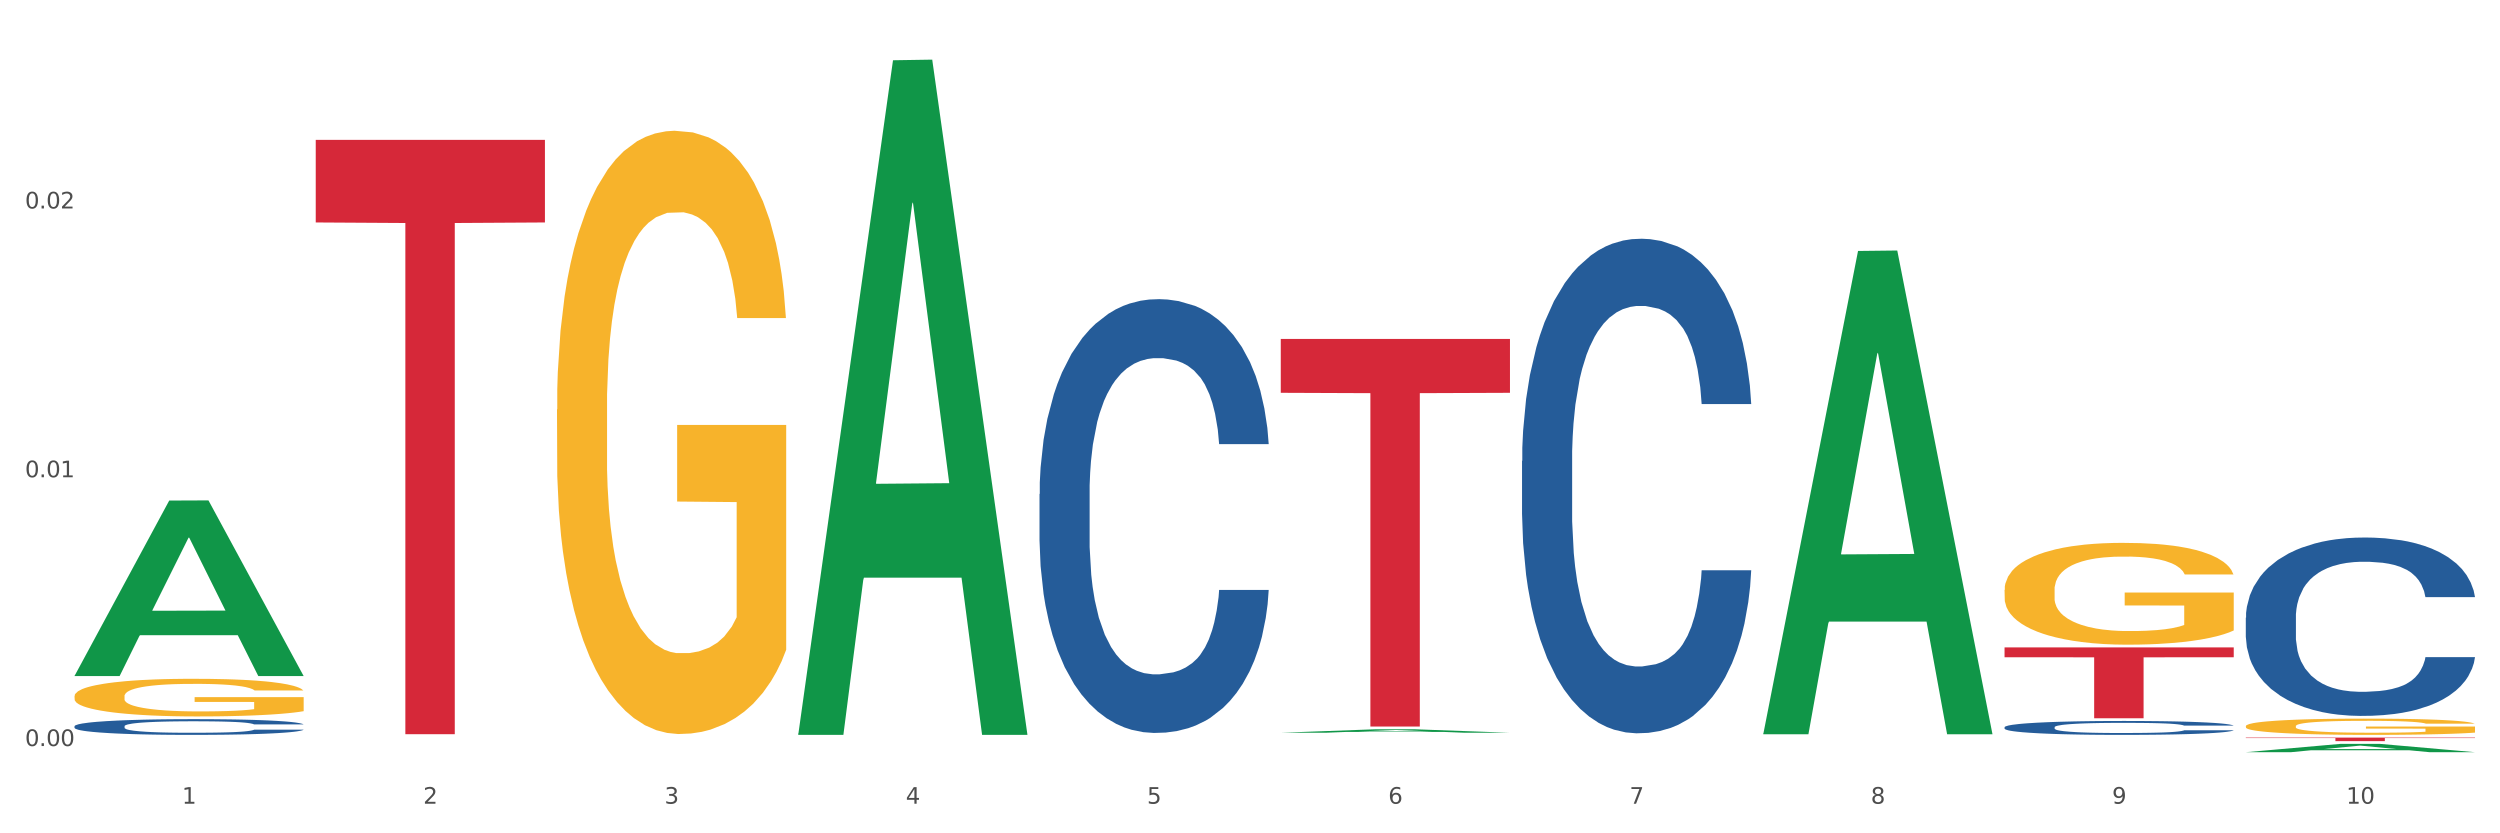
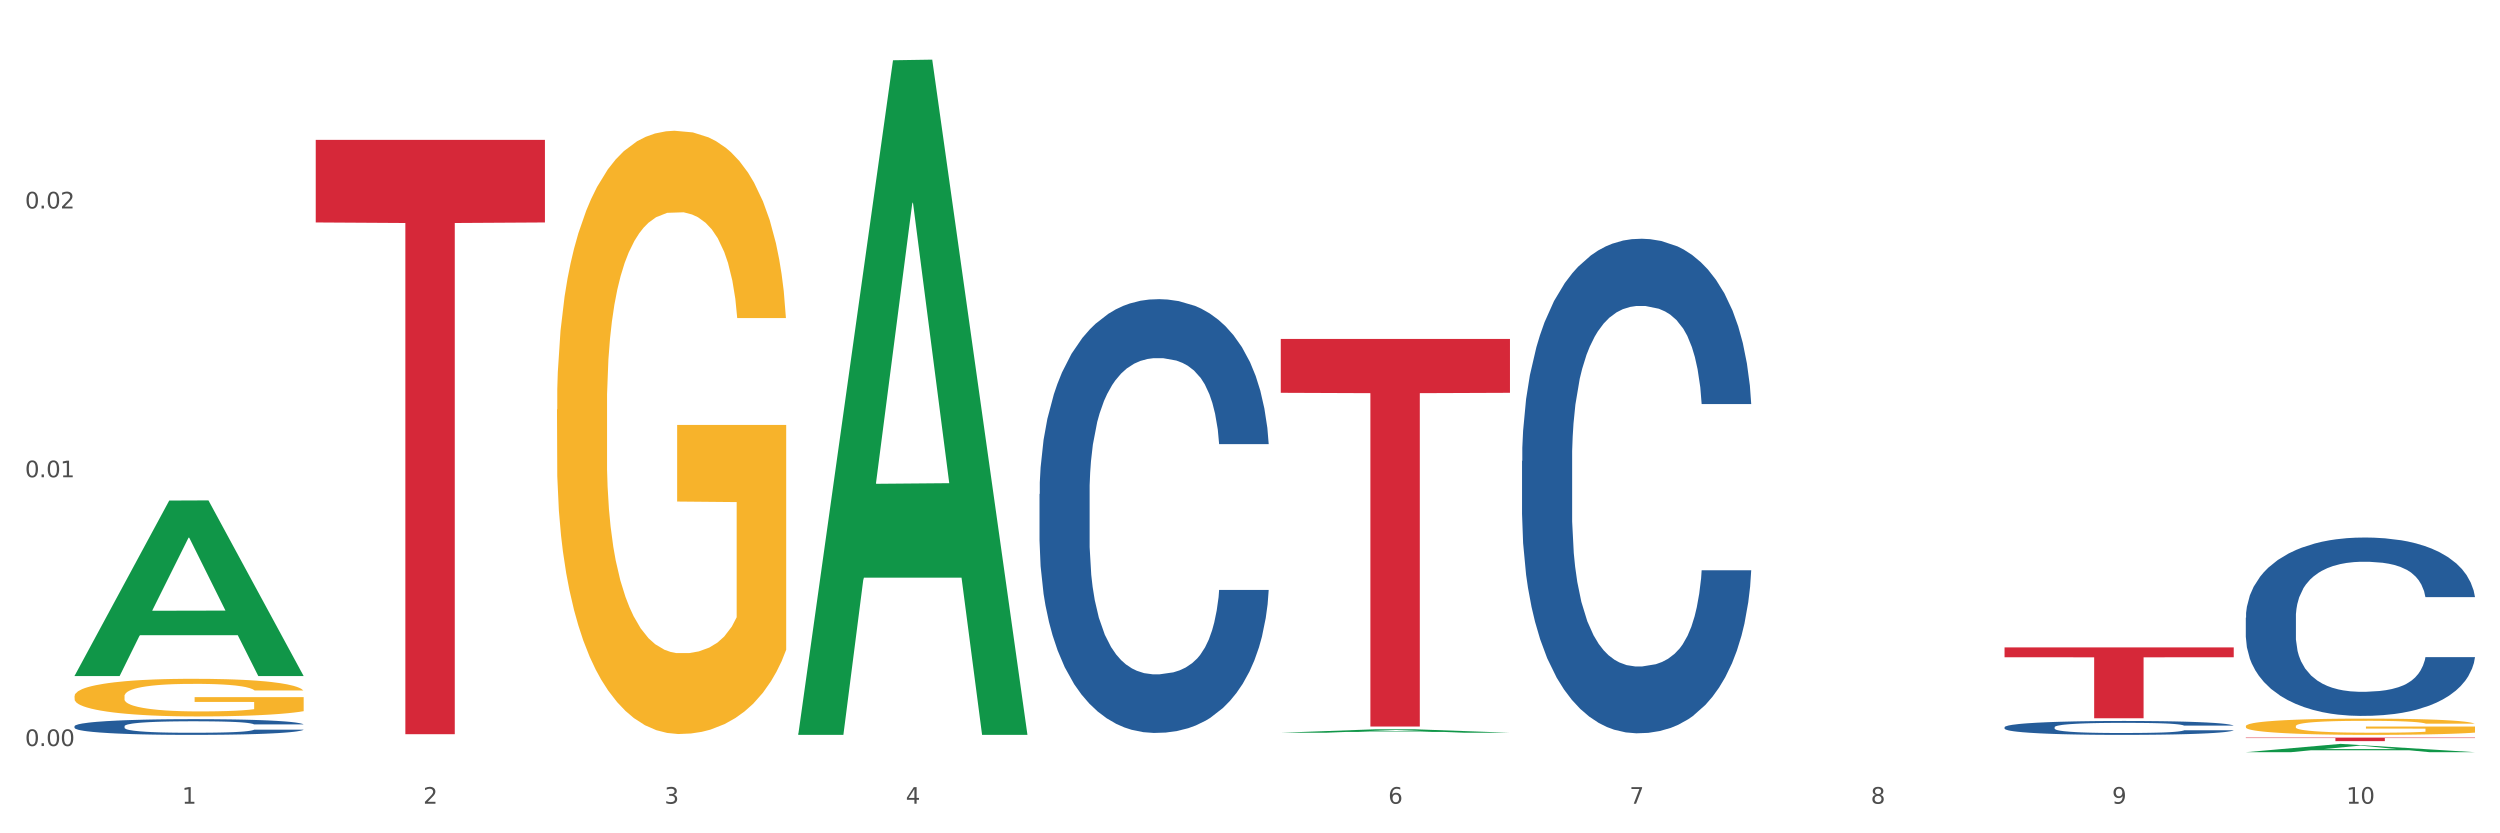
<svg xmlns="http://www.w3.org/2000/svg" xmlns:xlink="http://www.w3.org/1999/xlink" width="1080pt" height="360pt" viewBox="0 0 1080 360" version="1.1">
  <rect x="0" y="0" width="1080" height="360" fill="#333333" stroke="none" />
  <defs>
    <style type="text/css">*{stroke-linejoin: round; stroke-linecap: butt}</style>
  </defs>
  <g id="figure_1">
    <g id="patch_1">
      <path d="M 0 360  L 1080 360  L 1080 0  L 0 0  z " style="fill: #ffffff; stroke: #ffffff; stroke-linejoin: miter" />
    </g>
    <g id="axes_1">
      <g id="matplotlib.axis_1">
        <g id="xtick_1">
          <g id="text_1">
            <g style="fill: #4d4d4d" transform="translate(78.627 347.204) scale(0.096 -0.096)">
              <defs>
                <path id="DejaVuSans-31" d="M 794 531  L 1825 531  L 1825 4091  L 703 3866  L 703 4441  L 1819 4666  L 2450 4666  L 2450 531  L 3481 531  L 3481 0  L 794 0  L 794 531  z " transform="scale(0.016)" />
              </defs>
              <use xlink:href="#DejaVuSans-31" />
            </g>
          </g>
        </g>
        <g id="xtick_2">
          <g id="text_2">
            <g style="fill: #4d4d4d" transform="translate(182.851 347.204) scale(0.096 -0.096)">
              <defs>
                <path id="DejaVuSans-32" d="M 1228 531  L 3431 531  L 3431 0  L 469 0  L 469 531  Q 828 903 1448 1529  Q 2069 2156 2228 2338  Q 2531 2678 2651 2914  Q 2772 3150 2772 3378  Q 2772 3750 2511 3984  Q 2250 4219 1831 4219  Q 1534 4219 1204 4116  Q 875 4013 500 3803  L 500 4441  Q 881 4594 1212 4672  Q 1544 4750 1819 4750  Q 2544 4750 2975 4387  Q 3406 4025 3406 3419  Q 3406 3131 3298 2873  Q 3191 2616 2906 2266  Q 2828 2175 2409 1742  Q 1991 1309 1228 531  z " transform="scale(0.016)" />
              </defs>
              <use xlink:href="#DejaVuSans-32" />
            </g>
          </g>
        </g>
        <g id="xtick_3">
          <g id="text_3">
            <g style="fill: #4d4d4d" transform="translate(287.074 347.204) scale(0.096 -0.096)">
              <defs>
                <path id="DejaVuSans-33" d="M 2597 2516  Q 3050 2419 3304 2112  Q 3559 1806 3559 1356  Q 3559 666 3084 287  Q 2609 -91 1734 -91  Q 1441 -91 1130 -33  Q 819 25 488 141  L 488 750  Q 750 597 1062 519  Q 1375 441 1716 441  Q 2309 441 2620 675  Q 2931 909 2931 1356  Q 2931 1769 2642 2001  Q 2353 2234 1838 2234  L 1294 2234  L 1294 2753  L 1863 2753  Q 2328 2753 2575 2939  Q 2822 3125 2822 3475  Q 2822 3834 2567 4026  Q 2313 4219 1838 4219  Q 1578 4219 1281 4162  Q 984 4106 628 3988  L 628 4550  Q 988 4650 1302 4700  Q 1616 4750 1894 4750  Q 2613 4750 3031 4423  Q 3450 4097 3450 3541  Q 3450 3153 3228 2886  Q 3006 2619 2597 2516  z " transform="scale(0.016)" />
              </defs>
              <use xlink:href="#DejaVuSans-33" />
            </g>
          </g>
        </g>
        <g id="xtick_4">
          <g id="text_4">
            <g style="fill: #4d4d4d" transform="translate(391.298 347.204) scale(0.096 -0.096)">
              <defs>
                <path id="DejaVuSans-34" d="M 2419 4116  L 825 1625  L 2419 1625  L 2419 4116  z M 2253 4666  L 3047 4666  L 3047 1625  L 3713 1625  L 3713 1100  L 3047 1100  L 3047 0  L 2419 0  L 2419 1100  L 313 1100  L 313 1709  L 2253 4666  z " transform="scale(0.016)" />
              </defs>
              <use xlink:href="#DejaVuSans-34" />
            </g>
          </g>
        </g>
        <g id="xtick_5">
          <g id="text_5">
            <g style="fill: #4d4d4d" transform="translate(495.522 347.204) scale(0.096 -0.096)">
              <defs>
-                 <path id="DejaVuSans-35" d="M 691 4666  L 3169 4666  L 3169 4134  L 1269 4134  L 1269 2991  Q 1406 3038 1543 3061  Q 1681 3084 1819 3084  Q 2600 3084 3056 2656  Q 3513 2228 3513 1497  Q 3513 744 3044 326  Q 2575 -91 1722 -91  Q 1428 -91 1123 -41  Q 819 9 494 109  L 494 744  Q 775 591 1075 516  Q 1375 441 1709 441  Q 2250 441 2565 725  Q 2881 1009 2881 1497  Q 2881 1984 2565 2268  Q 2250 2553 1709 2553  Q 1456 2553 1204 2497  Q 953 2441 691 2322  L 691 4666  z " transform="scale(0.016)" />
-               </defs>
+                 </defs>
              <use xlink:href="#DejaVuSans-35" />
            </g>
          </g>
        </g>
        <g id="xtick_6">
          <g id="text_6">
            <g style="fill: #4d4d4d" transform="translate(599.745 347.204) scale(0.096 -0.096)">
              <defs>
                <path id="DejaVuSans-36" d="M 2113 2584  Q 1688 2584 1439 2293  Q 1191 2003 1191 1497  Q 1191 994 1439 701  Q 1688 409 2113 409  Q 2538 409 2786 701  Q 3034 994 3034 1497  Q 3034 2003 2786 2293  Q 2538 2584 2113 2584  z M 3366 4563  L 3366 3988  Q 3128 4100 2886 4159  Q 2644 4219 2406 4219  Q 1781 4219 1451 3797  Q 1122 3375 1075 2522  Q 1259 2794 1537 2939  Q 1816 3084 2150 3084  Q 2853 3084 3261 2657  Q 3669 2231 3669 1497  Q 3669 778 3244 343  Q 2819 -91 2113 -91  Q 1303 -91 875 529  Q 447 1150 447 2328  Q 447 3434 972 4092  Q 1497 4750 2381 4750  Q 2619 4750 2861 4703  Q 3103 4656 3366 4563  z " transform="scale(0.016)" />
              </defs>
              <use xlink:href="#DejaVuSans-36" />
            </g>
          </g>
        </g>
        <g id="xtick_7">
          <g id="text_7">
            <g style="fill: #4d4d4d" transform="translate(703.969 347.204) scale(0.096 -0.096)">
              <defs>
                <path id="DejaVuSans-37" d="M 525 4666  L 3525 4666  L 3525 4397  L 1831 0  L 1172 0  L 2766 4134  L 525 4134  L 525 4666  z " transform="scale(0.016)" />
              </defs>
              <use xlink:href="#DejaVuSans-37" />
            </g>
          </g>
        </g>
        <g id="xtick_8">
          <g id="text_8">
            <g style="fill: #4d4d4d" transform="translate(808.193 347.204) scale(0.096 -0.096)">
              <defs>
                <path id="DejaVuSans-38" d="M 2034 2216  Q 1584 2216 1326 1975  Q 1069 1734 1069 1313  Q 1069 891 1326 650  Q 1584 409 2034 409  Q 2484 409 2743 651  Q 3003 894 3003 1313  Q 3003 1734 2745 1975  Q 2488 2216 2034 2216  z M 1403 2484  Q 997 2584 770 2862  Q 544 3141 544 3541  Q 544 4100 942 4425  Q 1341 4750 2034 4750  Q 2731 4750 3128 4425  Q 3525 4100 3525 3541  Q 3525 3141 3298 2862  Q 3072 2584 2669 2484  Q 3125 2378 3379 2068  Q 3634 1759 3634 1313  Q 3634 634 3220 271  Q 2806 -91 2034 -91  Q 1263 -91 848 271  Q 434 634 434 1313  Q 434 1759 690 2068  Q 947 2378 1403 2484  z M 1172 3481  Q 1172 3119 1398 2916  Q 1625 2713 2034 2713  Q 2441 2713 2670 2916  Q 2900 3119 2900 3481  Q 2900 3844 2670 4047  Q 2441 4250 2034 4250  Q 1625 4250 1398 4047  Q 1172 3844 1172 3481  z " transform="scale(0.016)" />
              </defs>
              <use xlink:href="#DejaVuSans-38" />
            </g>
          </g>
        </g>
        <g id="xtick_9">
          <g id="text_9">
            <g style="fill: #4d4d4d" transform="translate(912.416 347.204) scale(0.096 -0.096)">
              <defs>
                <path id="DejaVuSans-39" d="M 703 97  L 703 672  Q 941 559 1184 500  Q 1428 441 1663 441  Q 2288 441 2617 861  Q 2947 1281 2994 2138  Q 2813 1869 2534 1725  Q 2256 1581 1919 1581  Q 1219 1581 811 2004  Q 403 2428 403 3163  Q 403 3881 828 4315  Q 1253 4750 1959 4750  Q 2769 4750 3195 4129  Q 3622 3509 3622 2328  Q 3622 1225 3098 567  Q 2575 -91 1691 -91  Q 1453 -91 1209 -44  Q 966 3 703 97  z M 1959 2075  Q 2384 2075 2632 2365  Q 2881 2656 2881 3163  Q 2881 3666 2632 3958  Q 2384 4250 1959 4250  Q 1534 4250 1286 3958  Q 1038 3666 1038 3163  Q 1038 2656 1286 2365  Q 1534 2075 1959 2075  z " transform="scale(0.016)" />
              </defs>
              <use xlink:href="#DejaVuSans-39" />
            </g>
          </g>
        </g>
        <g id="xtick_10">
          <g id="text_10">
            <g style="fill: #4d4d4d" transform="translate(1013.586 347.204) scale(0.096 -0.096)">
              <defs>
                <path id="DejaVuSans-30" d="M 2034 4250  Q 1547 4250 1301 3770  Q 1056 3291 1056 2328  Q 1056 1369 1301 889  Q 1547 409 2034 409  Q 2525 409 2770 889  Q 3016 1369 3016 2328  Q 3016 3291 2770 3770  Q 2525 4250 2034 4250  z M 2034 4750  Q 2819 4750 3233 4129  Q 3647 3509 3647 2328  Q 3647 1150 3233 529  Q 2819 -91 2034 -91  Q 1250 -91 836 529  Q 422 1150 422 2328  Q 422 3509 836 4129  Q 1250 4750 2034 4750  z " transform="scale(0.016)" />
              </defs>
              <use xlink:href="#DejaVuSans-31" />
              <use xlink:href="#DejaVuSans-30" transform="translate(63.623 0)" />
            </g>
          </g>
        </g>
        <g id="xtick_11" />
        <g id="xtick_12" />
        <g id="xtick_13" />
        <g id="xtick_14" />
        <g id="xtick_15" />
        <g id="xtick_16" />
        <g id="xtick_17" />
        <g id="xtick_18" />
        <g id="xtick_19" />
      </g>
      <g id="matplotlib.axis_2">
        <g id="ytick_1">
          <g id="text_11">
            <g style="fill: #4d4d4d" transform="translate(10.8 322.289) scale(0.096 -0.096)">
              <defs>
                <path id="DejaVuSans-2e" d="M 684 794  L 1344 794  L 1344 0  L 684 0  L 684 794  z " transform="scale(0.016)" />
              </defs>
              <use xlink:href="#DejaVuSans-30" />
              <use xlink:href="#DejaVuSans-2e" transform="translate(63.623 0)" />
              <use xlink:href="#DejaVuSans-30" transform="translate(95.41 0)" />
              <use xlink:href="#DejaVuSans-30" transform="translate(159.033 0)" />
            </g>
          </g>
        </g>
        <g id="ytick_2">
          <g id="text_12">
            <g style="fill: #4d4d4d" transform="translate(10.8 206.175) scale(0.096 -0.096)">
              <use xlink:href="#DejaVuSans-30" />
              <use xlink:href="#DejaVuSans-2e" transform="translate(63.623 0)" />
              <use xlink:href="#DejaVuSans-30" transform="translate(95.41 0)" />
              <use xlink:href="#DejaVuSans-31" transform="translate(159.033 0)" />
            </g>
          </g>
        </g>
        <g id="ytick_3">
          <g id="text_13">
            <g style="fill: #4d4d4d" transform="translate(10.8 90.06) scale(0.096 -0.096)">
              <use xlink:href="#DejaVuSans-30" />
              <use xlink:href="#DejaVuSans-2e" transform="translate(63.623 0)" />
              <use xlink:href="#DejaVuSans-30" transform="translate(95.41 0)" />
              <use xlink:href="#DejaVuSans-32" transform="translate(159.033 0)" />
            </g>
          </g>
        </g>
        <g id="ytick_4" />
        <g id="ytick_5" />
        <g id="ytick_6" />
      </g>
      <g id="PolyCollection_1">
        <path d="M 32.175 291.925  L 32.277 291.854  L 73.107 216.238  L 90.051 216.167  L 131.187 292.068  L 111.589 292.068  L 102.709 274.393  L 60.552 274.393  L 60.246 274.678  L 51.671 292.068  L 32.175 292.068  L 32.175 291.925  L 65.86 263.846  L 97.401 263.774  L 81.783 232.345  L 81.579 232.202  L 81.375 232.416  L 65.758 263.774  L 65.86 263.846  L 32.175 291.925  z " clip-path="url(#p8c852f576d)" style="fill: #109648" />
        <path d="M 970.188 266.835  L 970.305 266.765  L 970.305 264.794  L 970.656 262.119  L 971.943 257.192  L 973.582 253.462  L 976.39 249.098  L 977.912 247.268  L 979.902 245.227  L 983.998 241.918  L 988.679 239.103  L 991.956 237.555  L 994.414 236.569  L 999.915 234.81  L 1003.075 234.035  L 1006.352 233.402  L 1009.161 232.979  L 1013.842 232.487  L 1017.587 232.276  L 1021.917 232.205  L 1025.546 232.276  L 1030.344 232.557  L 1037.366 233.402  L 1040.058 233.894  L 1043.686 234.739  L 1047.431 235.865  L 1050.474 236.991  L 1053.985 238.61  L 1057.613 240.722  L 1061.125 243.397  L 1063.582 245.86  L 1065.572 248.464  L 1067.327 251.632  L 1068.615 255.081  L 1069.2 257.966  L 1047.782 257.966  L 1047.197 255.362  L 1046.027 252.547  L 1044.857 250.646  L 1043.569 249.098  L 1041.58 247.338  L 1039.824 246.212  L 1036.898 244.875  L 1034.206 244.03  L 1031.983 243.537  L 1029.291 243.115  L 1023.556 242.693  L 1019.46 242.693  L 1016.885 242.833  L 1013.725 243.185  L 1011.033 243.678  L 1007.873 244.523  L 1005.415 245.438  L 1002.958 246.634  L 1001.553 247.479  L 999.447 249.027  L 998.042 250.294  L 996.17 252.476  L 995.116 254.025  L 993.244 258.037  L 992.424 260.993  L 992.073 263.034  L 991.839 265.286  L 991.839 276.267  L 992.541 281.194  L 993.127 283.305  L 994.063 285.698  L 995.818 288.795  L 998.393 291.822  L 1001.085 294.004  L 1003.309 295.341  L 1005.415 296.326  L 1007.522 297.101  L 1010.097 297.805  L 1012.203 298.227  L 1015.363 298.649  L 1019.109 298.86  L 1022.035 298.86  L 1028.003 298.508  L 1030.695 298.157  L 1033.27 297.664  L 1036.079 296.89  L 1038.303 296.045  L 1039.59 295.411  L 1041.697 294.074  L 1043.335 292.666  L 1044.739 291.048  L 1045.676 289.64  L 1046.729 287.528  L 1047.548 285.135  L 1047.782 283.868  L 1069.2 283.868  L 1068.732 286.402  L 1067.913 288.866  L 1066.274 292.174  L 1064.987 294.074  L 1062.997 296.397  L 1060.89 298.368  L 1057.965 300.55  L 1055.273 302.169  L 1052.464 303.576  L 1049.421 304.843  L 1043.92 306.603  L 1041.931 307.095  L 1037.717 307.94  L 1034.44 308.433  L 1029.642 308.926  L 1024.726 309.207  L 1019.577 309.277  L 1015.012 309.137  L 1009.98 308.714  L 1006.82 308.292  L 1003.309 307.659  L 999.212 306.673  L 995.35 305.477  L 991.722 304.069  L 988.328 302.45  L 985.168 300.62  L 981.072 297.593  L 978.029 294.637  L 975.805 291.892  L 974.284 289.569  L 972.762 286.613  L 971.943 284.572  L 970.656 279.645  L 970.188 275.07  L 970.188 266.835  z " clip-path="url(#p8c852f576d)" style="fill: #255c99" />
        <path d="M 865.964 314.158  L 866.081 314.153  L 866.081 313.999  L 866.432 313.79  L 867.719 313.406  L 869.358 313.114  L 872.167 312.774  L 873.688 312.631  L 875.678 312.472  L 879.774 312.214  L 884.456 311.994  L 887.733 311.873  L 890.19 311.796  L 895.691 311.659  L 898.851 311.599  L 902.128 311.549  L 904.937 311.516  L 909.618 311.478  L 913.364 311.461  L 917.694 311.456  L 921.322 311.461  L 926.12 311.483  L 933.143 311.549  L 935.834 311.588  L 939.463 311.653  L 943.208 311.741  L 946.251 311.829  L 949.762 311.956  L 953.39 312.12  L 956.901 312.329  L 959.359 312.521  L 961.348 312.725  L 963.104 312.972  L 964.391 313.241  L 964.976 313.466  L 943.559 313.466  L 942.974 313.263  L 941.803 313.043  L 940.633 312.895  L 939.346 312.774  L 937.356 312.637  L 935.6 312.549  L 932.674 312.444  L 929.983 312.378  L 927.759 312.34  L 925.067 312.307  L 919.332 312.274  L 915.236 312.274  L 912.661 312.285  L 909.501 312.313  L 906.81 312.351  L 903.65 312.417  L 901.192 312.488  L 898.734 312.582  L 897.33 312.648  L 895.223 312.768  L 893.819 312.867  L 891.946 313.038  L 890.893 313.158  L 889.02 313.472  L 888.201 313.702  L 887.85 313.861  L 887.616 314.037  L 887.616 314.894  L 888.318 315.279  L 888.903 315.443  L 889.839 315.63  L 891.595 315.872  L 894.17 316.108  L 896.861 316.278  L 899.085 316.383  L 901.192 316.46  L 903.298 316.52  L 905.873 316.575  L 907.98 316.608  L 911.14 316.641  L 914.885 316.657  L 917.811 316.657  L 923.78 316.63  L 926.472 316.602  L 929.046 316.564  L 931.855 316.503  L 934.079 316.438  L 935.366 316.388  L 937.473 316.284  L 939.111 316.174  L 940.516 316.048  L 941.452 315.938  L 942.505 315.773  L 943.325 315.586  L 943.559 315.487  L 964.976 315.487  L 964.508 315.685  L 963.689 315.877  L 962.05 316.135  L 960.763 316.284  L 958.773 316.465  L 956.667 316.619  L 953.741 316.789  L 951.049 316.915  L 948.24 317.025  L 945.197 317.124  L 939.697 317.261  L 937.707 317.3  L 933.494 317.366  L 930.217 317.404  L 925.418 317.443  L 920.503 317.465  L 915.353 317.47  L 910.789 317.459  L 905.756 317.426  L 902.596 317.393  L 899.085 317.344  L 894.989 317.267  L 891.127 317.174  L 887.499 317.064  L 884.105 316.937  L 880.945 316.795  L 876.848 316.558  L 873.805 316.328  L 871.582 316.113  L 870.06 315.932  L 868.539 315.702  L 867.719 315.542  L 866.432 315.158  L 865.964 314.801  L 865.964 314.158  z " clip-path="url(#p8c852f576d)" style="fill: #255c99" />
        <path d="M 657.517 199.131  L 657.634 198.936  L 657.634 193.472  L 657.985 186.057  L 659.272 172.398  L 660.911 162.057  L 663.72 149.959  L 665.241 144.886  L 667.231 139.227  L 671.327 130.056  L 676.008 122.251  L 679.285 117.958  L 681.743 115.226  L 687.244 110.348  L 690.404 108.202  L 693.681 106.446  L 696.49 105.275  L 701.171 103.909  L 704.916 103.324  L 709.247 103.129  L 712.875 103.324  L 717.673 104.104  L 724.695 106.446  L 727.387 107.812  L 731.015 110.153  L 734.76 113.275  L 737.803 116.397  L 741.314 120.885  L 744.943 126.739  L 748.454 134.154  L 750.911 140.983  L 752.901 148.203  L 754.657 156.983  L 755.944 166.545  L 756.529 174.545  L 735.112 174.545  L 734.526 167.325  L 733.356 159.52  L 732.186 154.252  L 730.898 149.959  L 728.909 145.081  L 727.153 141.959  L 724.227 138.251  L 721.535 135.91  L 719.312 134.544  L 716.62 133.373  L 710.885 132.202  L 706.789 132.202  L 704.214 132.593  L 701.054 133.568  L 698.362 134.934  L 695.202 137.276  L 692.745 139.812  L 690.287 143.129  L 688.882 145.471  L 686.776 149.764  L 685.371 153.276  L 683.499 159.325  L 682.445 163.618  L 680.573 174.74  L 679.754 182.935  L 679.402 188.594  L 679.168 194.838  L 679.168 225.278  L 679.871 238.936  L 680.456 244.79  L 681.392 251.424  L 683.148 260.01  L 685.722 268.4  L 688.414 274.449  L 690.638 278.157  L 692.745 280.888  L 694.851 283.035  L 697.426 284.986  L 699.533 286.157  L 702.693 287.328  L 706.438 287.913  L 709.364 287.913  L 715.332 286.937  L 718.024 285.962  L 720.599 284.596  L 723.408 282.449  L 725.632 280.108  L 726.919 278.352  L 729.026 274.644  L 730.664 270.742  L 732.069 266.254  L 733.005 262.351  L 734.058 256.498  L 734.877 249.863  L 735.112 246.351  L 756.529 246.351  L 756.061 253.376  L 755.242 260.205  L 753.603 269.376  L 752.316 274.644  L 750.326 281.084  L 748.22 286.547  L 745.294 292.596  L 742.602 297.084  L 739.793 300.986  L 736.75 304.499  L 731.249 309.377  L 729.26 310.743  L 725.046 313.084  L 721.769 314.45  L 716.971 315.816  L 712.055 316.597  L 706.906 316.792  L 702.341 316.401  L 697.309 315.231  L 694.149 314.06  L 690.638 312.304  L 686.542 309.572  L 682.679 306.255  L 679.051 302.352  L 675.657 297.864  L 672.497 292.791  L 668.401 284.401  L 665.358 276.205  L 663.134 268.596  L 661.613 262.156  L 660.091 253.961  L 659.272 248.302  L 657.985 234.644  L 657.517 221.96  L 657.517 199.131  z " clip-path="url(#p8c852f576d)" style="fill: #255c99" />
        <path d="M 449.069 213.435  L 449.187 213.263  L 449.187 208.471  L 449.538 201.967  L 450.825 189.987  L 452.464 180.916  L 455.272 170.305  L 456.794 165.855  L 458.783 160.891  L 462.88 152.847  L 467.561 146.001  L 470.838 142.236  L 473.296 139.84  L 478.797 135.561  L 481.957 133.678  L 485.234 132.138  L 488.042 131.111  L 492.724 129.913  L 496.469 129.4  L 500.799 129.228  L 504.427 129.4  L 509.226 130.084  L 516.248 132.138  L 518.94 133.336  L 522.568 135.39  L 526.313 138.128  L 529.356 140.867  L 532.867 144.803  L 536.495 149.938  L 540.006 156.441  L 542.464 162.432  L 544.454 168.764  L 546.209 176.466  L 547.497 184.852  L 548.082 191.87  L 526.664 191.87  L 526.079 185.537  L 524.909 178.691  L 523.738 174.07  L 522.451 170.305  L 520.461 166.026  L 518.706 163.287  L 515.78 160.036  L 513.088 157.982  L 510.864 156.784  L 508.173 155.757  L 502.438 154.73  L 498.342 154.73  L 495.767 155.072  L 492.607 155.928  L 489.915 157.126  L 486.755 159.18  L 484.297 161.405  L 481.84 164.314  L 480.435 166.368  L 478.328 170.133  L 476.924 173.214  L 475.051 178.52  L 473.998 182.285  L 472.126 192.041  L 471.306 199.229  L 470.955 204.192  L 470.721 209.669  L 470.721 236.369  L 471.423 248.349  L 472.009 253.484  L 472.945 259.303  L 474.7 266.834  L 477.275 274.193  L 479.967 279.499  L 482.191 282.751  L 484.297 285.147  L 486.404 287.029  L 488.979 288.741  L 491.085 289.768  L 494.245 290.795  L 497.991 291.308  L 500.916 291.308  L 506.885 290.452  L 509.577 289.597  L 512.152 288.399  L 514.961 286.516  L 517.184 284.462  L 518.472 282.922  L 520.578 279.67  L 522.217 276.247  L 523.621 272.31  L 524.558 268.887  L 525.611 263.753  L 526.43 257.934  L 526.664 254.853  L 548.082 254.853  L 547.614 261.014  L 546.795 267.005  L 545.156 275.049  L 543.869 279.67  L 541.879 285.318  L 539.772 290.11  L 536.846 295.416  L 534.155 299.352  L 531.346 302.775  L 528.303 305.856  L 522.802 310.135  L 520.813 311.333  L 516.599 313.387  L 513.322 314.585  L 508.524 315.783  L 503.608 316.467  L 498.459 316.638  L 493.894 316.296  L 488.862 315.269  L 485.702 314.242  L 482.191 312.702  L 478.094 310.306  L 474.232 307.396  L 470.604 303.973  L 467.21 300.037  L 464.05 295.587  L 459.954 288.227  L 456.911 281.039  L 454.687 274.364  L 453.166 268.716  L 451.644 261.528  L 450.825 256.565  L 449.538 244.584  L 449.069 233.459  L 449.069 213.435  z " clip-path="url(#p8c852f576d)" style="fill: #255c99" />
        <path d="M 32.175 313.729  L 32.292 313.722  L 32.292 313.549  L 32.643 313.313  L 33.931 312.879  L 35.569 312.55  L 38.378 312.165  L 39.899 312.004  L 41.889 311.824  L 45.985 311.532  L 50.667 311.284  L 53.944 311.147  L 56.401 311.061  L 61.902 310.905  L 65.062 310.837  L 68.339 310.781  L 71.148 310.744  L 75.829 310.701  L 79.575 310.682  L 83.905 310.676  L 87.533 310.682  L 92.331 310.707  L 99.354 310.781  L 102.045 310.825  L 105.674 310.899  L 109.419 310.998  L 112.462 311.098  L 115.973 311.24  L 119.601 311.427  L 123.112 311.662  L 125.57 311.88  L 127.559 312.109  L 129.315 312.388  L 130.602 312.692  L 131.187 312.947  L 109.77 312.947  L 109.185 312.717  L 108.014 312.469  L 106.844 312.301  L 105.557 312.165  L 103.567 312.01  L 101.811 311.911  L 98.886 311.793  L 96.194 311.718  L 93.97 311.675  L 91.278 311.638  L 85.543 311.6  L 81.447 311.6  L 78.872 311.613  L 75.712 311.644  L 73.021 311.687  L 69.861 311.762  L 67.403 311.842  L 64.945 311.948  L 63.541 312.022  L 61.434 312.159  L 60.03 312.27  L 58.157 312.463  L 57.104 312.599  L 55.231 312.953  L 54.412 313.214  L 54.061 313.394  L 53.827 313.592  L 53.827 314.56  L 54.529 314.994  L 55.114 315.181  L 56.05 315.392  L 57.806 315.665  L 60.381 315.931  L 63.072 316.124  L 65.296 316.242  L 67.403 316.328  L 69.509 316.397  L 72.084 316.459  L 74.191 316.496  L 77.351 316.533  L 81.096 316.552  L 84.022 316.552  L 89.991 316.521  L 92.683 316.49  L 95.257 316.446  L 98.066 316.378  L 100.29 316.304  L 101.577 316.248  L 103.684 316.13  L 105.322 316.006  L 106.727 315.863  L 107.663 315.739  L 108.717 315.553  L 109.536 315.342  L 109.77 315.23  L 131.187 315.23  L 130.719 315.454  L 129.9 315.671  L 128.262 315.962  L 126.974 316.13  L 124.985 316.335  L 122.878 316.508  L 119.952 316.701  L 117.26 316.843  L 114.451 316.968  L 111.408 317.079  L 105.908 317.234  L 103.918 317.278  L 99.705 317.352  L 96.428 317.396  L 91.629 317.439  L 86.714 317.464  L 81.564 317.47  L 77 317.458  L 71.967 317.421  L 68.807 317.383  L 65.296 317.327  L 61.2 317.241  L 57.338 317.135  L 53.71 317.011  L 50.316 316.868  L 47.156 316.707  L 43.059 316.44  L 40.016 316.18  L 37.793 315.938  L 36.271 315.733  L 34.75 315.472  L 33.931 315.292  L 32.643 314.858  L 32.175 314.455  L 32.175 313.729  z " clip-path="url(#p8c852f576d)" style="fill: #255c99" />
        <path d="M 32.175 300.755  L 32.292 300.741  L 32.292 300.206  L 32.526 299.745  L 33.695 298.631  L 35.448 297.71  L 36.734 297.22  L 38.02 296.819  L 39.54 296.418  L 41.41 296.002  L 44.8 295.393  L 46.904 295.081  L 49.476 294.755  L 54.152 294.279  L 57.542 294.012  L 61.049 293.789  L 66.777 293.522  L 70.517 293.403  L 74.492 293.314  L 79.285 293.254  L 82.909 293.239  L 90.858 293.284  L 97.638 293.418  L 100.911 293.522  L 105.119 293.7  L 107.34 293.819  L 110.964 294.056  L 114.705 294.368  L 117.277 294.636  L 121.134 295.141  L 124.057 295.646  L 126.745 296.27  L 128.148 296.7  L 129.2 297.101  L 130.135 297.562  L 131.071 298.29  L 110.029 298.29  L 109.211 297.77  L 107.925 297.28  L 106.054 296.804  L 104.418 296.507  L 101.612 296.136  L 99.041 295.898  L 96.352 295.72  L 93.079 295.571  L 90.507 295.497  L 86.883 295.438  L 79.752 295.453  L 74.96 295.571  L 71.686 295.72  L 69.582 295.854  L 67.712 296.002  L 65.608 296.21  L 63.153 296.522  L 61.399 296.804  L 59.646 297.161  L 58.243 297.517  L 56.957 297.933  L 55.905 298.379  L 55.087 298.839  L 54.386 299.404  L 53.801 300.34  L 53.801 302.374  L 54.035 302.835  L 54.619 303.444  L 55.321 303.904  L 56.49 304.454  L 57.542 304.825  L 59.529 305.36  L 61.75 305.806  L 63.504 306.088  L 65.257 306.326  L 68.296 306.652  L 71.686 306.92  L 74.609 307.083  L 78.583 307.232  L 81.272 307.291  L 83.61 307.321  L 89.338 307.321  L 93.429 307.276  L 97.988 307.172  L 101.495 307.039  L 104.418 306.875  L 107.691 306.608  L 109.795 306.355  L 109.795 303.251  L 84.078 303.236  L 84.078 301.171  L 131.187 301.171  L 131.187 307.232  L 129.2 307.544  L 126.979 307.826  L 124.641 308.078  L 121.134 308.39  L 116.926 308.687  L 113.185 308.895  L 109.211 309.074  L 104.535 309.237  L 98.456 309.385  L 94.715 309.445  L 90.039 309.489  L 84.545 309.504  L 79.752 309.475  L 75.076 309.4  L 70.167 309.267  L 65.374 309.074  L 61.75 308.88  L 58.126 308.643  L 54.269 308.331  L 51.229 308.034  L 48.891 307.766  L 46.32 307.425  L 43.514 306.979  L 41.41 306.578  L 39.54 306.162  L 37.552 305.627  L 36.15 305.167  L 34.747 304.588  L 33.928 304.157  L 32.993 303.489  L 32.292 302.553  L 32.175 300.755  z " clip-path="url(#p8c852f576d)" style="fill: #f7b32b" />
        <path d="M 970.188 313.693  L 970.304 313.687  L 970.304 313.456  L 970.538 313.257  L 971.707 312.777  L 973.461 312.379  L 974.747 312.167  L 976.032 311.994  L 977.552 311.821  L 979.422 311.642  L 982.813 311.379  L 984.917 311.244  L 987.488 311.103  L 992.164 310.898  L 995.554 310.782  L 999.061 310.686  L 1004.789 310.571  L 1008.53 310.52  L 1012.505 310.481  L 1017.297 310.455  L 1020.921 310.449  L 1028.87 310.468  L 1035.65 310.526  L 1038.923 310.571  L 1043.132 310.648  L 1045.353 310.699  L 1048.977 310.802  L 1052.717 310.936  L 1055.289 311.052  L 1059.147 311.27  L 1062.069 311.488  L 1064.758 311.757  L 1066.161 311.943  L 1067.213 312.116  L 1068.148 312.315  L 1069.083 312.629  L 1048.041 312.629  L 1047.223 312.405  L 1045.937 312.193  L 1044.067 311.988  L 1042.43 311.86  L 1039.625 311.699  L 1037.053 311.597  L 1034.364 311.52  L 1031.091 311.456  L 1028.52 311.424  L 1024.896 311.398  L 1017.765 311.404  L 1012.972 311.456  L 1009.699 311.52  L 1007.595 311.577  L 1005.724 311.642  L 1003.62 311.731  L 1001.165 311.866  L 999.412 311.988  L 997.659 312.142  L 996.256 312.296  L 994.97 312.475  L 993.918 312.668  L 993.1 312.866  L 992.398 313.11  L 991.814 313.514  L 991.814 314.392  L 992.047 314.591  L 992.632 314.854  L 993.333 315.053  L 994.502 315.29  L 995.554 315.45  L 997.542 315.681  L 999.763 315.874  L 1001.516 315.995  L 1003.27 316.098  L 1006.309 316.239  L 1009.699 316.354  L 1012.621 316.425  L 1016.596 316.489  L 1019.285 316.515  L 1021.623 316.528  L 1027.351 316.528  L 1031.442 316.508  L 1036.001 316.463  L 1039.508 316.406  L 1042.43 316.335  L 1045.704 316.22  L 1047.808 316.111  L 1047.808 314.771  L 1022.09 314.764  L 1022.09 313.873  L 1069.2 313.873  L 1069.2 316.489  L 1067.213 316.624  L 1064.992 316.746  L 1062.654 316.855  L 1059.147 316.989  L 1054.938 317.117  L 1051.198 317.207  L 1047.223 317.284  L 1042.547 317.355  L 1036.469 317.419  L 1032.728 317.445  L 1028.052 317.464  L 1022.558 317.47  L 1017.765 317.457  L 1013.089 317.425  L 1008.179 317.368  L 1003.387 317.284  L 999.763 317.201  L 996.139 317.098  L 992.281 316.964  L 989.242 316.835  L 986.904 316.72  L 984.332 316.572  L 981.527 316.38  L 979.422 316.207  L 977.552 316.027  L 975.565 315.797  L 974.162 315.598  L 972.759 315.348  L 971.941 315.162  L 971.006 314.873  L 970.304 314.469  L 970.188 313.693  z " clip-path="url(#p8c852f576d)" style="fill: #f7b32b" />
        <path d="M 136.399 60.42  L 235.411 60.42  L 235.411 96.099  L 196.463 96.34  L 196.463 317.166  L 175.112 317.166  L 175.112 96.34  L 136.399 96.099  L 136.399 60.661  L 136.399 60.42  z " clip-path="url(#p8c852f576d)" style="fill: #d62839" />
        <path d="M 553.293 146.421  L 652.306 146.421  L 652.306 169.691  L 613.358 169.848  L 613.358 313.872  L 592.006 313.872  L 592.006 169.848  L 553.293 169.691  L 553.293 146.578  L 553.293 146.421  z " clip-path="url(#p8c852f576d)" style="fill: #d62839" />
        <path d="M 970.188 318.642  L 1069.2 318.642  L 1069.2 318.855  L 1030.252 318.856  L 1030.252 320.176  L 1008.901 320.176  L 1008.901 318.856  L 970.188 318.855  L 970.188 318.643  L 970.188 318.642  z " clip-path="url(#p8c852f576d)" style="fill: #d62839" />
-         <path d="M 865.964 254.843  L 866.081 254.803  L 866.081 253.357  L 866.315 252.112  L 867.484 249.098  L 869.237 246.608  L 870.523 245.282  L 871.809 244.197  L 873.329 243.112  L 875.199 241.988  L 878.589 240.34  L 880.693 239.497  L 883.265 238.613  L 887.941 237.327  L 891.331 236.604  L 894.838 236.002  L 900.566 235.278  L 904.306 234.957  L 908.281 234.716  L 913.074 234.555  L 916.698 234.515  L 924.647 234.636  L 931.427 234.997  L 934.7 235.278  L 938.908 235.761  L 941.129 236.082  L 944.753 236.725  L 948.494 237.568  L 951.066 238.292  L 954.923 239.657  L 957.846 241.023  L 960.534 242.711  L 961.937 243.876  L 962.989 244.96  L 963.924 246.206  L 964.859 248.174  L 943.818 248.174  L 943 246.768  L 941.714 245.443  L 939.843 244.157  L 938.207 243.354  L 935.401 242.349  L 932.829 241.706  L 930.141 241.224  L 926.868 240.823  L 924.296 240.622  L 920.672 240.461  L 913.541 240.501  L 908.749 240.823  L 905.475 241.224  L 903.371 241.586  L 901.501 241.988  L 899.397 242.55  L 896.942 243.394  L 895.188 244.157  L 893.435 245.121  L 892.032 246.085  L 890.746 247.21  L 889.694 248.415  L 888.876 249.661  L 888.175 251.188  L 887.59 253.718  L 887.59 259.222  L 887.824 260.468  L 888.408 262.115  L 889.11 263.36  L 890.279 264.847  L 891.331 265.851  L 893.318 267.297  L 895.539 268.503  L 897.293 269.266  L 899.046 269.909  L 902.085 270.793  L 905.475 271.516  L 908.398 271.958  L 912.372 272.359  L 915.061 272.52  L 917.399 272.6  L 923.127 272.6  L 927.218 272.48  L 931.777 272.199  L 935.284 271.837  L 938.207 271.395  L 941.48 270.672  L 943.584 269.989  L 943.584 261.593  L 917.867 261.552  L 917.867 255.968  L 964.976 255.968  L 964.976 272.359  L 962.989 273.203  L 960.768 273.966  L 958.43 274.649  L 954.923 275.493  L 950.715 276.296  L 946.974 276.859  L 943 277.341  L 938.324 277.783  L 932.245 278.185  L 928.504 278.345  L 923.828 278.466  L 918.334 278.506  L 913.541 278.426  L 908.865 278.225  L 903.956 277.863  L 899.163 277.341  L 895.539 276.819  L 891.915 276.176  L 888.058 275.332  L 885.018 274.529  L 882.68 273.806  L 880.109 272.882  L 877.303 271.676  L 875.199 270.592  L 873.329 269.467  L 871.341 268.021  L 869.938 266.775  L 868.536 265.208  L 867.717 264.043  L 866.782 262.235  L 866.081 259.704  L 865.964 254.843  z " clip-path="url(#p8c852f576d)" style="fill: #f7b32b" />
        <path d="M 240.622 176.917  L 240.739 176.679  L 240.739 168.111  L 240.973 160.732  L 242.142 142.881  L 243.895 128.125  L 245.181 120.27  L 246.467 113.844  L 247.987 107.417  L 249.857 100.753  L 253.247 90.995  L 255.351 85.996  L 257.923 80.76  L 262.599 73.143  L 265.989 68.859  L 269.496 65.289  L 275.224 61.005  L 278.965 59.101  L 282.939 57.673  L 287.732 56.721  L 291.356 56.483  L 299.305 57.197  L 306.085 59.339  L 309.358 61.005  L 313.566 63.861  L 315.788 65.765  L 319.411 69.573  L 323.152 74.572  L 325.724 78.856  L 329.581 86.948  L 332.504 95.041  L 335.193 105.037  L 336.595 111.94  L 337.647 118.366  L 338.583 125.744  L 339.518 137.407  L 318.476 137.407  L 317.658 129.077  L 316.372 121.222  L 314.502 113.606  L 312.865 108.846  L 310.06 102.895  L 307.488 99.087  L 304.799 96.231  L 301.526 93.851  L 298.954 92.661  L 295.33 91.709  L 288.2 91.947  L 283.407 93.851  L 280.134 96.231  L 278.03 98.373  L 276.159 100.753  L 274.055 104.085  L 271.6 109.084  L 269.847 113.606  L 268.093 119.318  L 266.69 125.03  L 265.405 131.695  L 264.352 138.835  L 263.534 146.214  L 262.833 155.258  L 262.248 170.253  L 262.248 202.861  L 262.482 210.239  L 263.067 219.998  L 263.768 227.376  L 264.937 236.183  L 265.989 242.133  L 267.976 250.702  L 270.197 257.842  L 271.951 262.364  L 273.704 266.173  L 276.744 271.409  L 280.134 275.693  L 283.056 278.311  L 287.031 280.691  L 289.719 281.643  L 292.057 282.119  L 297.785 282.119  L 301.877 281.405  L 306.436 279.739  L 309.943 277.597  L 312.865 274.979  L 316.138 270.695  L 318.242 266.649  L 318.242 216.904  L 292.525 216.666  L 292.525 183.582  L 339.635 183.582  L 339.635 280.691  L 337.647 285.69  L 335.426 290.212  L 333.088 294.258  L 329.581 299.256  L 325.373 304.017  L 321.632 307.349  L 317.658 310.205  L 312.982 312.823  L 306.903 315.203  L 303.163 316.155  L 298.487 316.869  L 292.992 317.107  L 288.2 316.631  L 283.524 315.441  L 278.614 313.299  L 273.821 310.205  L 270.197 307.111  L 266.574 303.303  L 262.716 298.304  L 259.677 293.544  L 257.339 289.26  L 254.767 283.786  L 251.961 276.645  L 249.857 270.219  L 247.987 263.554  L 246 254.986  L 244.597 247.607  L 243.194 238.325  L 242.376 231.423  L 241.441 220.712  L 240.739 205.717  L 240.622 176.917  z " clip-path="url(#p8c852f576d)" style="fill: #f7b32b" />
        <path d="M 865.964 279.678  L 964.976 279.678  L 964.976 283.931  L 926.028 283.96  L 926.028 310.284  L 904.677 310.284  L 904.677 283.96  L 865.964 283.931  L 865.964 279.706  L 865.964 279.678  z " clip-path="url(#p8c852f576d)" style="fill: #d62839" />
-         <path d="M 970.188 324.943  L 970.29 324.939  L 1011.12 321.351  L 1028.064 321.348  L 1069.2 324.95  L 1049.602 324.95  L 1040.721 324.111  L 998.564 324.111  L 998.258 324.124  L 989.684 324.95  L 970.188 324.95  L 970.188 324.943  L 1003.872 323.61  L 1035.413 323.607  L 1019.796 322.115  L 1019.592 322.109  L 1019.388 322.119  L 1003.77 323.607  L 1003.872 323.61  L 970.188 324.943  z " clip-path="url(#p8c852f576d)" style="fill: #109648" />
-         <path d="M 761.74 316.815  L 761.842 316.619  L 802.672 108.415  L 819.617 108.218  L 860.753 317.208  L 841.154 317.208  L 832.274 268.542  L 790.117 268.542  L 789.811 269.327  L 781.237 317.208  L 761.74 317.208  L 761.74 316.815  L 795.425 239.499  L 826.966 239.303  L 811.349 152.764  L 811.144 152.371  L 810.94 152.96  L 795.323 239.303  L 795.425 239.499  L 761.74 316.815  z " clip-path="url(#p8c852f576d)" style="fill: #109648" />
+         <path d="M 970.188 324.943  L 970.29 324.939  L 1011.12 321.351  L 1069.2 324.95  L 1049.602 324.95  L 1040.721 324.111  L 998.564 324.111  L 998.258 324.124  L 989.684 324.95  L 970.188 324.95  L 970.188 324.943  L 1003.872 323.61  L 1035.413 323.607  L 1019.796 322.115  L 1019.592 322.109  L 1019.388 322.119  L 1003.77 323.607  L 1003.872 323.61  L 970.188 324.943  z " clip-path="url(#p8c852f576d)" style="fill: #109648" />
        <path d="M 553.293 316.544  L 553.395 316.542  L 594.225 315.045  L 611.169 315.044  L 652.306 316.546  L 632.707 316.546  L 623.827 316.197  L 581.67 316.197  L 581.364 316.202  L 572.789 316.546  L 553.293 316.546  L 553.293 316.544  L 586.978 315.988  L 618.519 315.986  L 602.901 315.364  L 602.697 315.361  L 602.493 315.365  L 586.876 315.986  L 586.978 315.988  L 553.293 316.544  z " clip-path="url(#p8c852f576d)" style="fill: #109648" />
        <path d="M 344.846 316.922  L 344.948 316.648  L 385.778 26.033  L 402.722 25.759  L 443.858 317.47  L 424.26 317.47  L 415.379 249.541  L 373.223 249.541  L 372.916 250.637  L 364.342 317.47  L 344.846 317.47  L 344.846 316.922  L 378.53 209.003  L 410.072 208.729  L 394.454 87.936  L 394.25 87.389  L 394.046 88.21  L 378.428 208.729  L 378.53 209.003  L 344.846 316.922  z " clip-path="url(#p8c852f576d)" style="fill: #109648" />
      </g>
    </g>
  </g>
  <defs>
    <clipPath id="p8c852f576d">
      <rect x="32.175" y="10.8" width="1037.025" height="329.109" />
    </clipPath>
  </defs>
</svg>